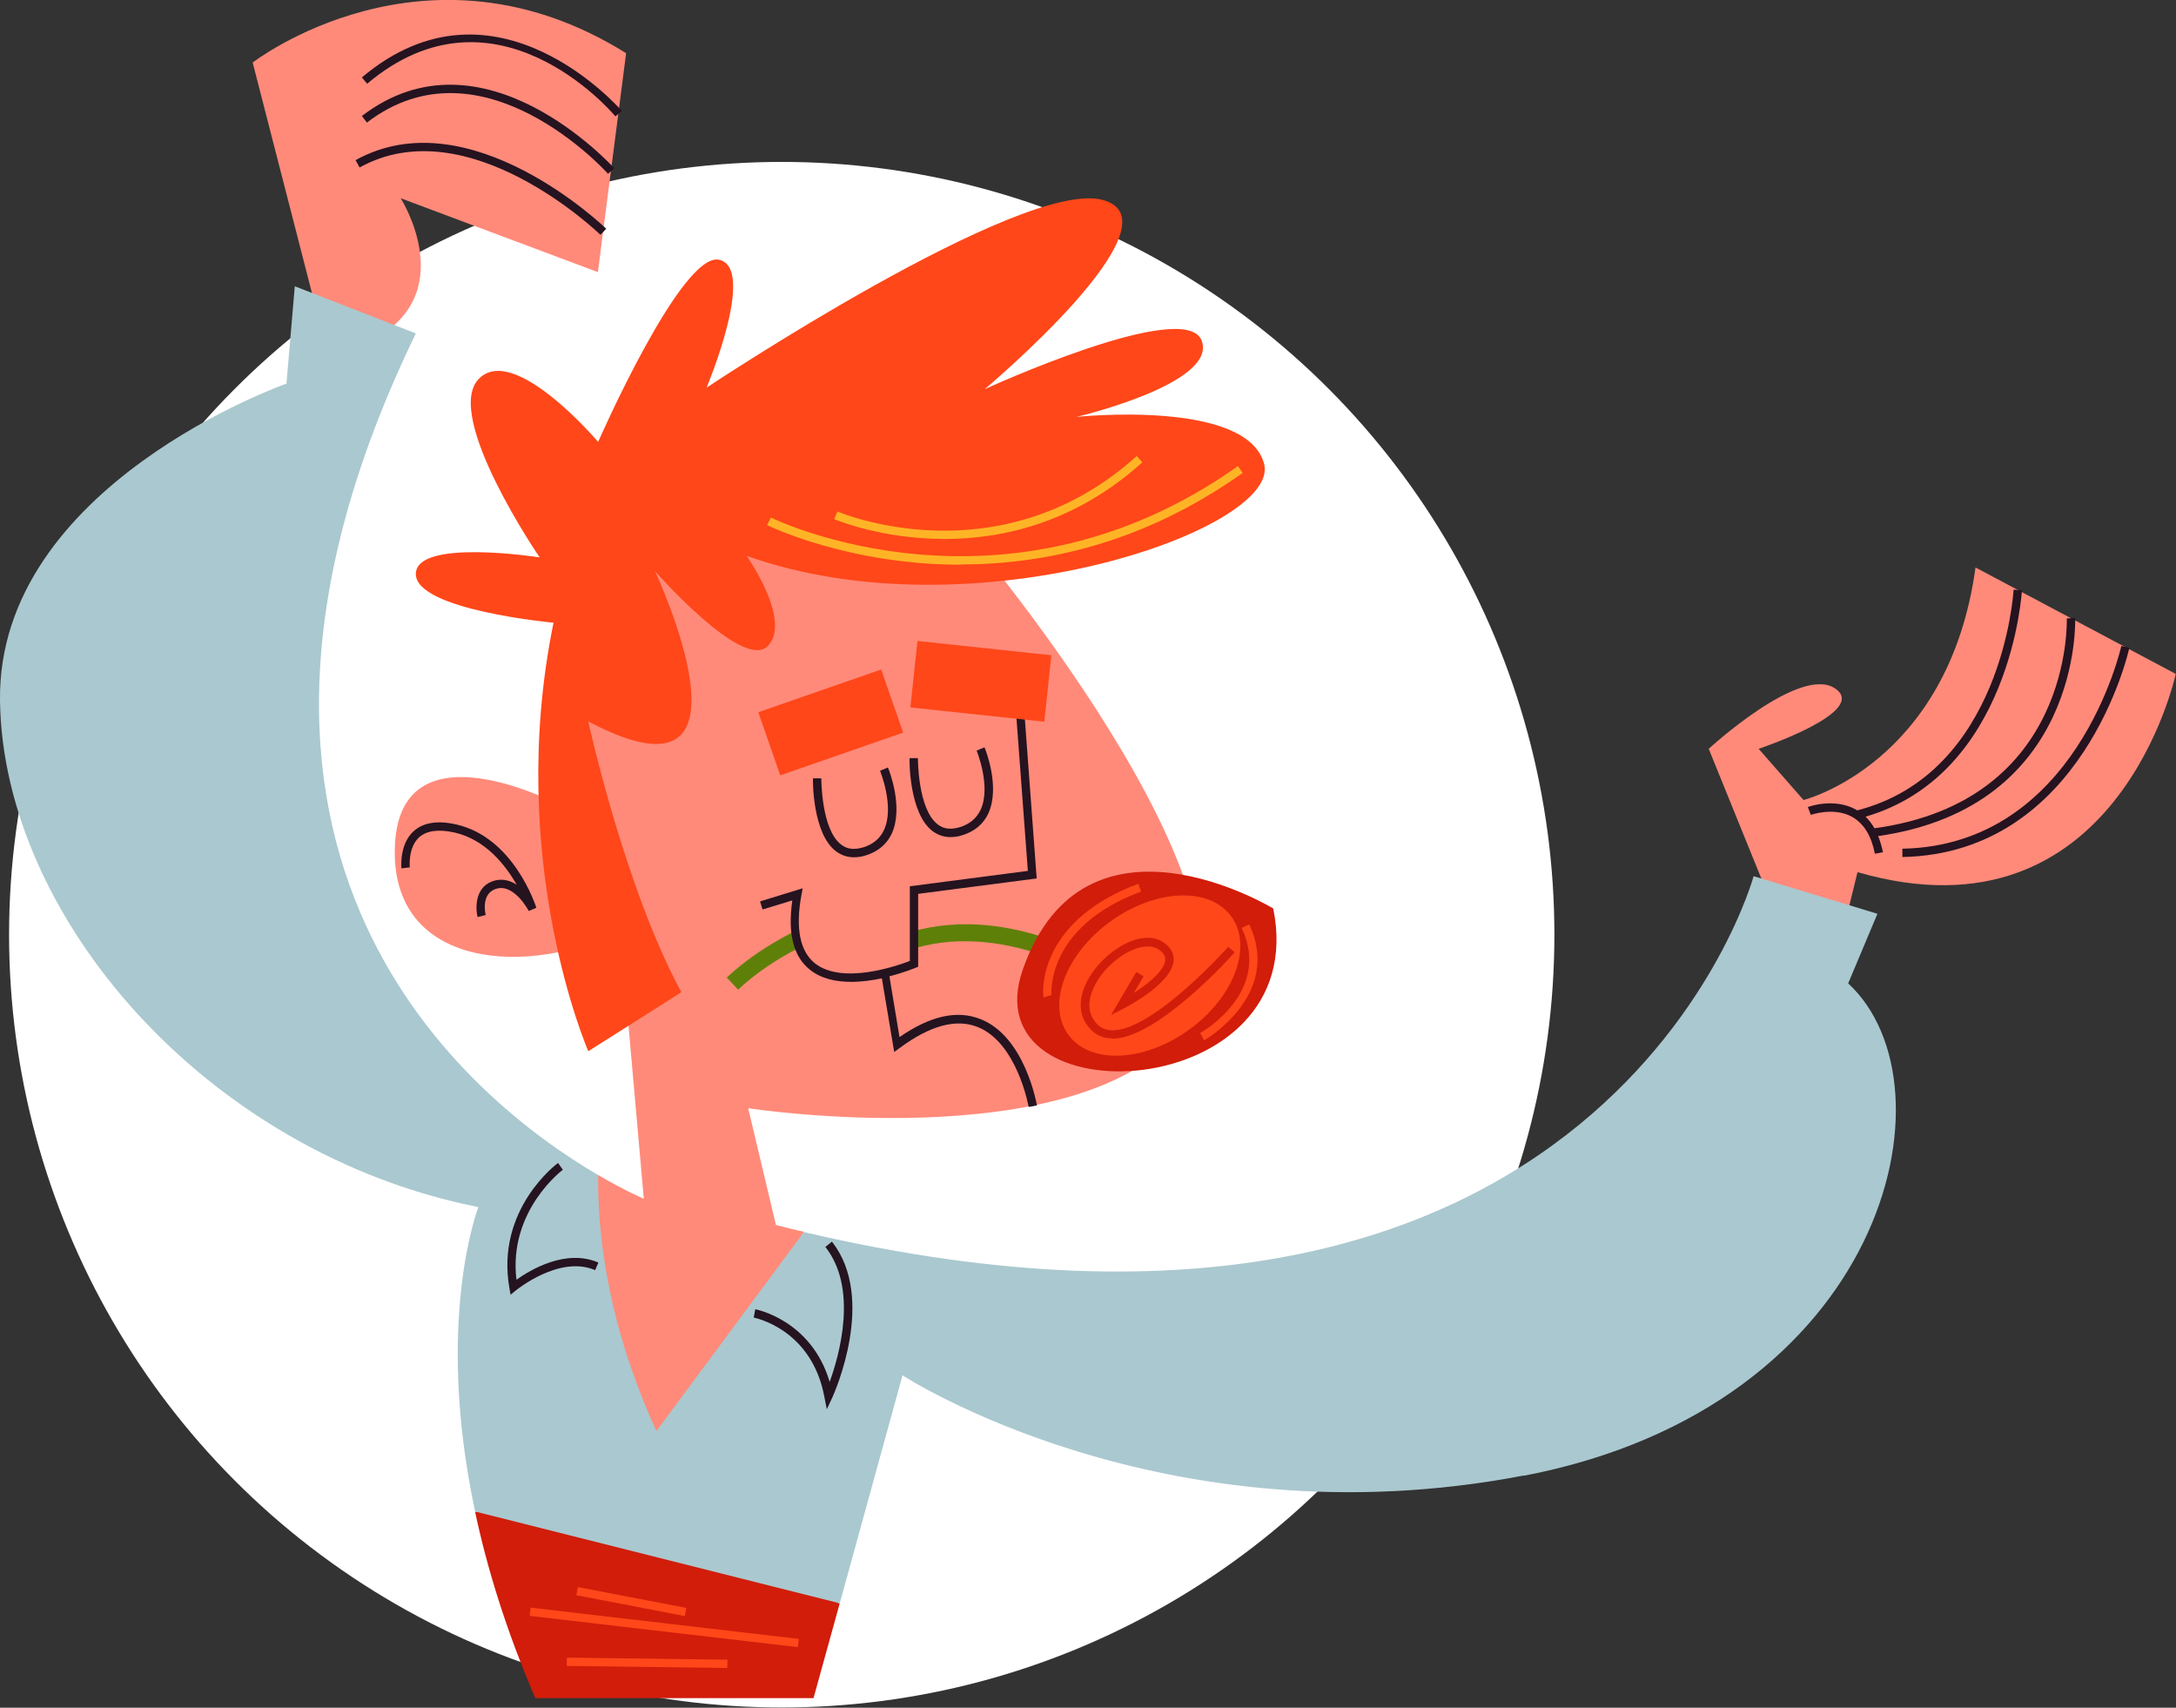
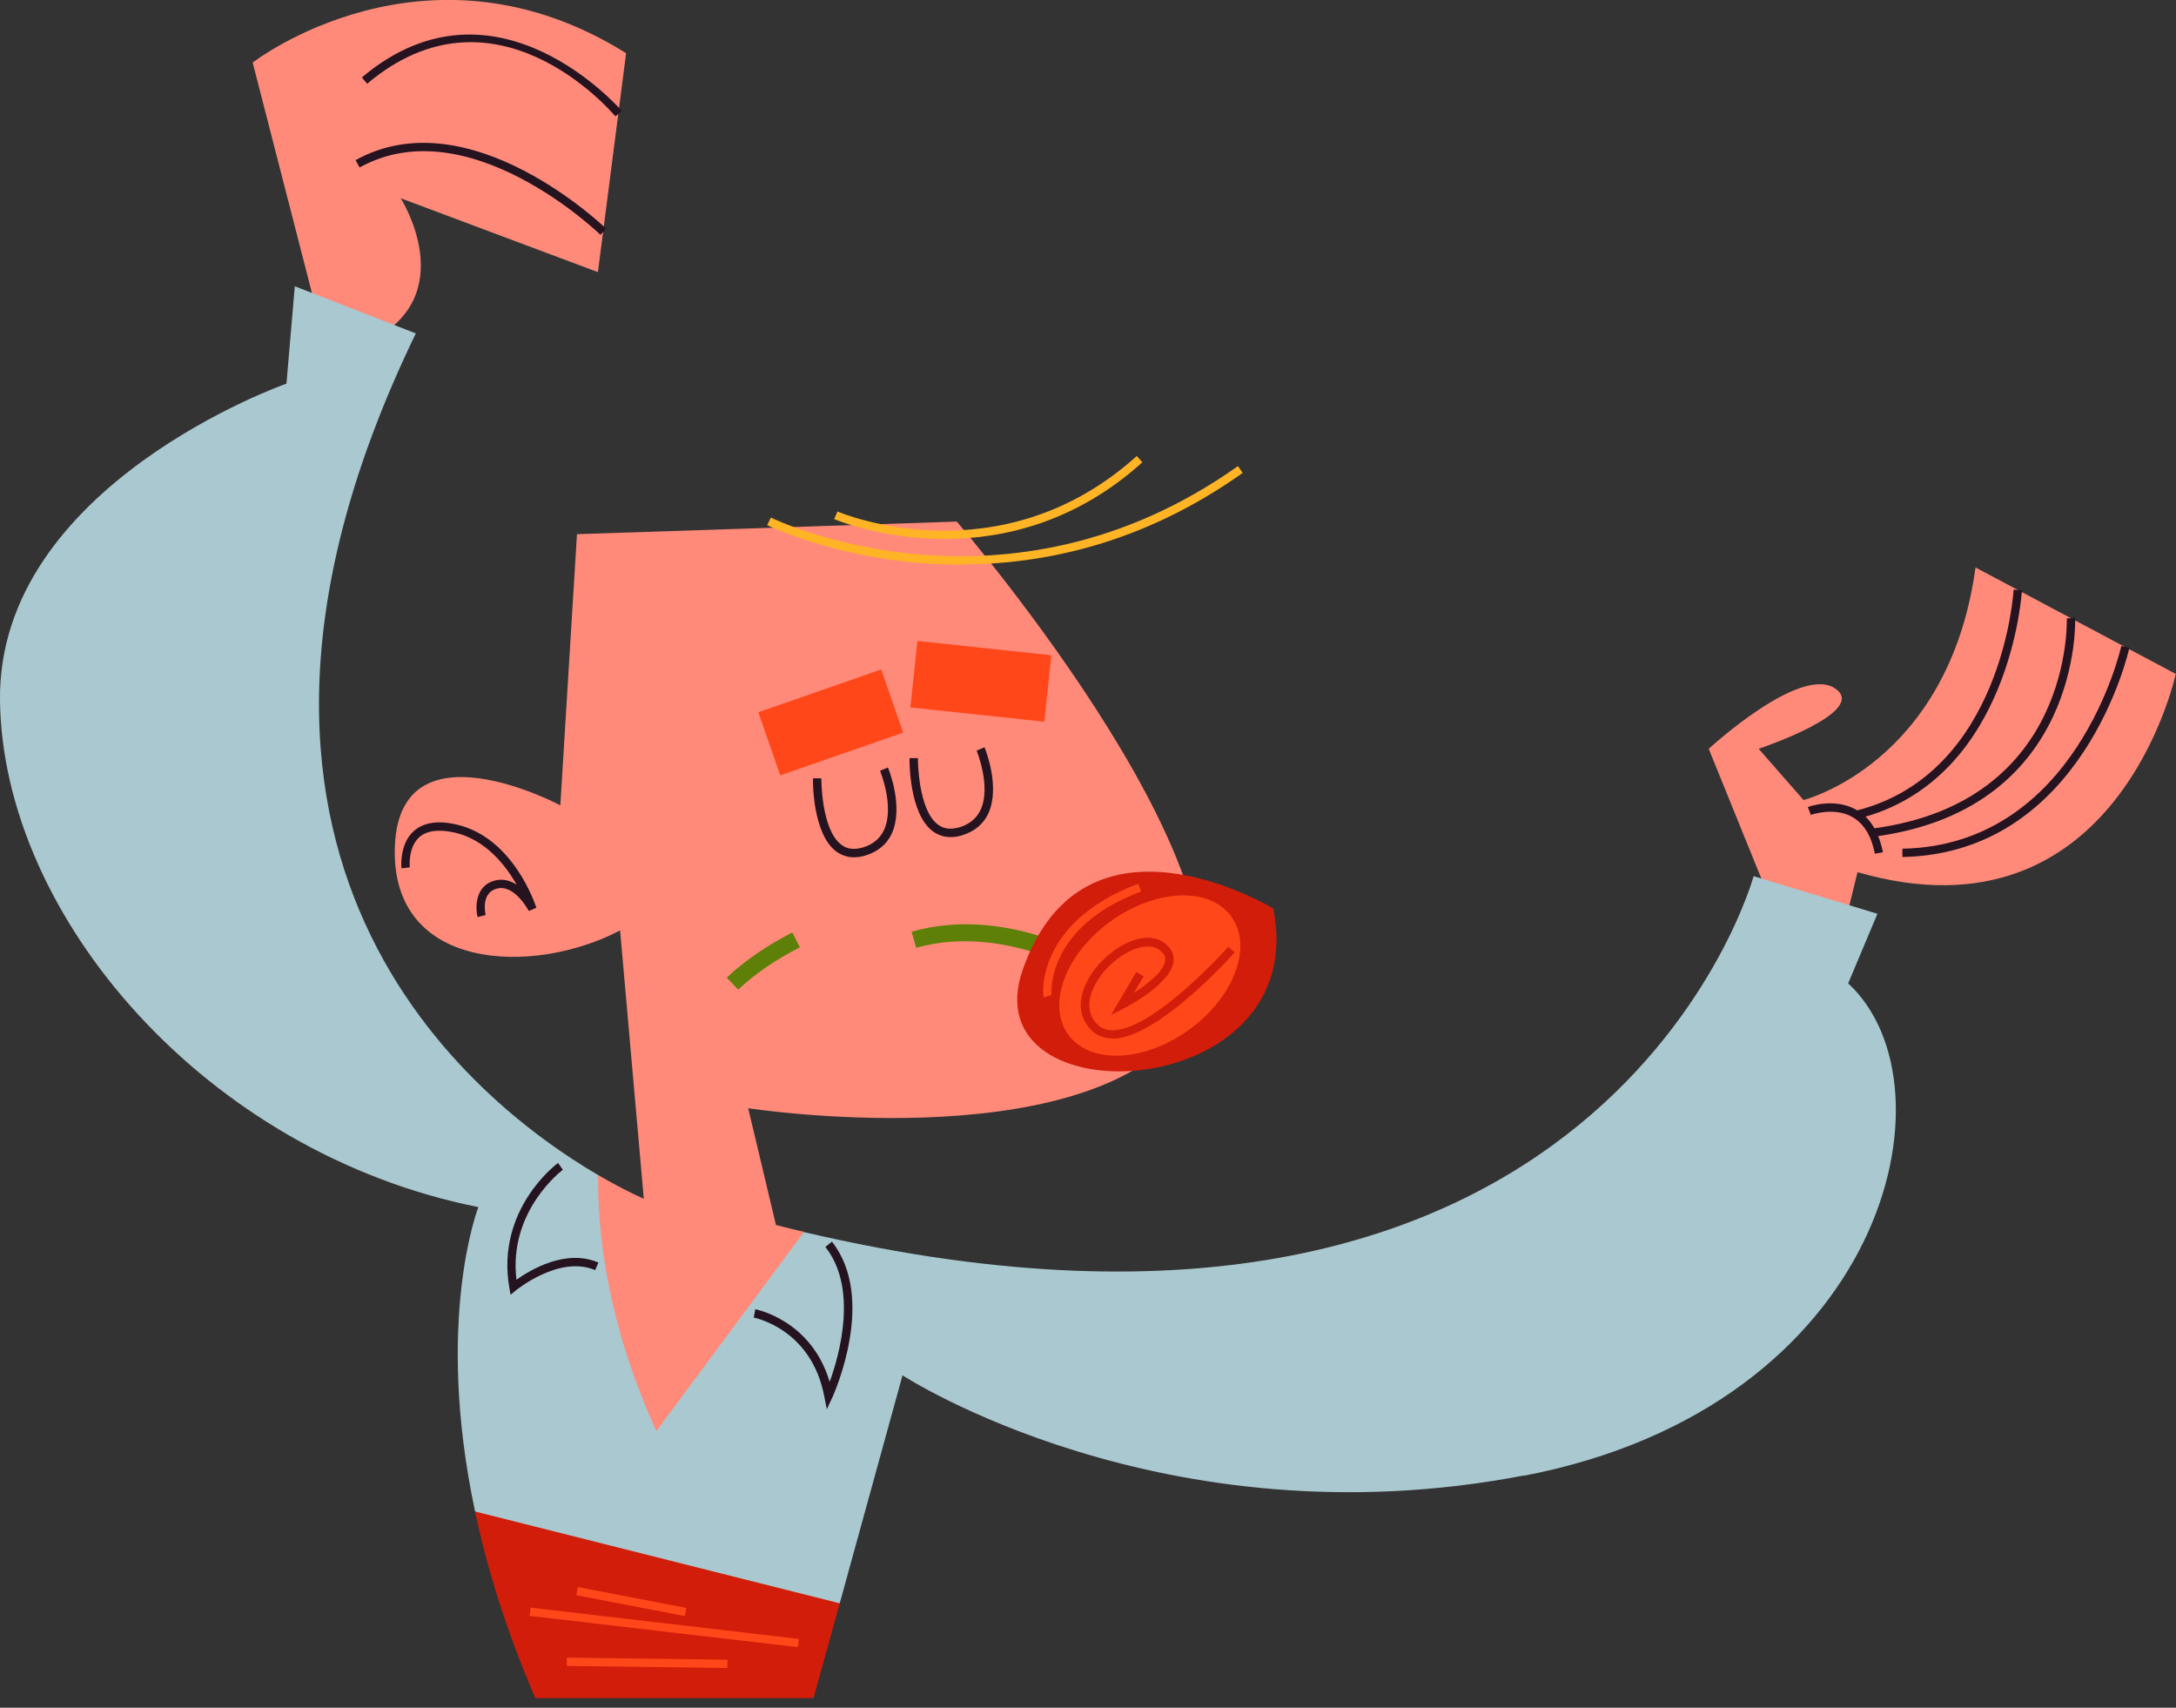
<svg xmlns="http://www.w3.org/2000/svg" id="_レイヤー_2" viewBox="0 0 86.29 67.71">
  <rect x="0" y="0" width="86.29" height="67.71" fill="#333333" stroke="none" />
  <defs>
    <style>.cls-1{fill:#ffb426;}.cls-2{fill:#ff4719;}.cls-3{fill:#aac8cf;}.cls-4{fill:#251320;}.cls-5{fill:#fff;}.cls-6{fill:#ff8a7a;}.cls-7{fill:#5f8008;}.cls-8{fill:#d11d0a;}</style>
  </defs>
  <g id="_ヘッダー">
-     <circle class="cls-5" cx="31" cy="37.06" r="30.64" />
    <path class="cls-6" d="M46.82,40.91c-4.25,5.02-17.15,3.03-17.15,3.03l1.1,4.63c.37.09.74.19,1.11.27l-6.47,11.09c-4.38-4.79-3.85-11.45-1.69-13.34,1.1.64,1.81.94,1.81.94l-.94-10.64c-3.47,1.82-9.14,1.61-8.93-3.36.21-4.98,6.56-1.6,6.56-1.6l.66-10.75,15.06-.5s13.13,15.22,8.88,20.24Z" />
-     <path class="cls-2" d="M23.33,28.61s1.43,6.56,3.69,10.73l-3.69,2.34s-3.31-7.56-1.38-16.99c0,0-5.46-.5-5.46-1.93s4.91-.66,4.91-.66c0,0-3.81-5.57-2.43-7.06,1.38-1.49,4.75,2.48,4.75,2.48,0,0,3.31-7.56,4.8-7.22,1.49.33-.5,5.07-.5,5.07,0,0,12.52-8.33,15.72-7.44,3.2.88-4.69,7.5-4.69,7.5,0,0,7.94-3.64,8.6-1.93.66,1.71-4.96,3.03-4.96,3.03,0,0,6.78-.72,7.44,1.87.66,2.59-11.53,6.84-20.52,3.64,0,0,1.82,2.59.83,3.58-.99.99-4.47-2.98-4.47-2.98,0,0,4.63,9.82-2.65,5.96Z" />
    <path class="cls-1" d="M38.1,22.39c-4.47,0-7.62-1.54-7.68-1.57l.15-.3c.09.05,9.28,4.52,18.52-2.04l.19.27c-3.97,2.82-7.92,3.63-11.18,3.63Z" />
    <path class="cls-1" d="M37.46,21.37c-2.53,0-4.34-.77-4.38-.79l.13-.3c.06.03,6.41,2.72,11.87-2.2l.22.25c-2.67,2.41-5.56,3.04-7.85,3.04Z" />
    <path class="cls-4" d="M33.86,33.99c-.26,0-.49-.08-.7-.23-.94-.7-.93-2.81-.92-2.9h.33s-.01,2.03.79,2.63c.23.18.51.21.86.11.4-.12.67-.35.83-.68.44-.92-.15-2.35-.15-2.36l.31-.13c.03.06.64,1.57.15,2.63-.2.42-.55.71-1.04.86-.16.05-.31.07-.46.07Z" />
    <path class="cls-4" d="M37.69,33.19c-.26,0-.49-.08-.7-.23-.94-.7-.93-2.81-.92-2.9h.33s-.01,2.03.79,2.63c.23.18.51.21.86.11.4-.12.67-.35.83-.68.44-.92-.15-2.35-.15-2.36l.31-.13c.03.06.64,1.57.15,2.63-.2.42-.55.71-1.04.86-.16.05-.31.07-.46.07Z" />
    <path class="cls-7" d="M29.27,39.24l-.45-.48c.71-.67,1.59-1.27,2.6-1.79l.3.59c-.96.49-1.78,1.05-2.45,1.68Z" />
    <path class="cls-7" d="M43.77,39.03s-3.7-2.51-7.44-1.45l-.18-.64c4.05-1.15,7.84,1.43,8,1.54l-.38.54Z" />
-     <path class="cls-4" d="M38.86,40.4c-.91-.36-1.98-.12-3.19.72l-.4-2.41c.58-.15.99-.32,1.04-.34l.1-.04v-2.89l4.7-.61-.56-7.55-.33.02.54,7.23-4.68.61v2.96c-.49.19-2.68.96-3.77.09-.59-.48-.77-1.39-.53-2.7l.05-.27-1.69.52.1.32,1.18-.36c-.19,1.31.04,2.23.7,2.75.45.36,1.04.48,1.63.48.42,0,.84-.06,1.22-.14l.49,2.92.22-.16c1.2-.89,2.24-1.17,3.09-.83,1.56.62,2.02,3.14,2.02,3.17l.33-.06c-.02-.11-.49-2.73-2.23-3.42Z" />
    <path class="cls-8" d="M50.49,36.02s-7.48-4.55-9.93,2.42c-2.11,6.01,11.53,5.4,9.93-2.42Z" />
    <path class="cls-2" d="M42.36,41.02c.86,1.19,3,1.1,4.79-.19,1.79-1.29,2.54-3.3,1.68-4.49-.86-1.19-3-1.1-4.79.19-1.79,1.29-2.54,3.3-1.68,4.49Z" />
    <path class="cls-8" d="M44.11,41.17c-.32,0-.59-.1-.8-.3-.79-.74-.43-1.79.17-2.52.73-.89,1.93-1.5,2.68-.97.34.24.39.51.38.7-.06.89-1.77,1.8-1.97,1.9l-.51.26,1-1.7.29.17-.39.66c.55-.35,1.22-.88,1.25-1.31.01-.15-.07-.28-.24-.4-.57-.4-1.61.15-2.23.91-.5.62-.82,1.48-.2,2.07.16.15.37.22.63.21,1.65-.07,4.51-3.28,4.54-3.31l.25.22c-.12.14-2.99,3.34-4.78,3.42-.02,0-.05,0-.07,0Z" />
    <path class="cls-2" d="M41.39,39.56c-.04-.12-.08-.84.31-1.69.39-.86,1.31-2.04,3.44-2.83l.11.31c-3.79,1.4-3.56,4.08-3.55,4.1l-.31.1Z" />
-     <path class="cls-2" d="M47.75,41.25l-.16-.29c.12-.07,2.84-1.64,1.65-4.17l.3-.14c1.32,2.81-1.76,4.58-1.79,4.6Z" />
    <path class="cls-4" d="M18.94,36.36c-.1-.41-.09-1.25.69-1.45.33-.08.62.01.86.17-.45-.79-1.24-1.79-2.46-2.07-.63-.14-1.1-.08-1.4.18-.46.41-.38,1.19-.38,1.2l-.33.04s-.1-.96.49-1.48c.38-.34.95-.43,1.69-.26,2.27.52,3.13,3.19,3.17,3.3l-.3.13s-.56-1.07-1.26-.89c-.66.17-.46,1.01-.45,1.05l-.32.08Z" />
    <rect class="cls-2" x="30.36" y="27.32" width="5.16" height="2.65" transform="translate(-7.58 12.41) rotate(-19.18)" />
    <rect class="cls-2" x="37.56" y="24.34" width="2.65" height="5.34" transform="translate(7.92 62.82) rotate(-83.92)" />
    <path class="cls-8" d="M33.3,63.57l-1.04,3.76h-11.03c-1.17-2.71-1.92-5.18-2.39-7.39h7.23l7.23,3.64Z" />
    <rect class="cls-2" x="25.49" y="62.75" width=".33" height="6.37" transform="translate(-40.6 90.73) rotate(-89.26)" />
    <rect class="cls-2" x="26.18" y="59.17" width=".33" height="10.71" transform="translate(-40.8 83.22) rotate(-83.35)" />
    <rect class="cls-2" x="24.87" y="61.3" width=".33" height="4.38" transform="translate(-42.04 76.09) rotate(-79.11)" />
    <path class="cls-6" d="M70.45,36.32l-2.69-6.63s3.6-3.32,5-2.4c1.41.92-3.02,2.4-3.02,2.4l1.78,2.03s5.75-1.44,6.82-9.22l7.94,4.22s-2.32,10.84-12.62,7.86l-.74,3.02-2.48-1.28Z" />
    <path class="cls-4" d="M82.29,24.5l-.33.02c0,.07.24,7.25-7.63,8.32-.1-.18-.22-.33-.35-.46,5.76-1.68,6.2-8.91,6.2-8.98l-.33-.02c0,.07-.44,7.27-6.2,8.75-.02,0-.03-.02-.05-.03-.86-.48-1.87-.12-1.91-.1l.12.31s.91-.33,1.64.08c.46.26.76.75.9,1.46l.32-.06c-.05-.23-.11-.44-.19-.64,8.06-1.16,7.82-8.57,7.81-8.65Z" />
    <path class="cls-4" d="M84.12,25.62c-.02.08-1.78,7.9-8.68,8.03v.33c7.17-.14,8.99-8.21,9-8.3l-.32-.07Z" />
    <path class="cls-6" d="M24.83,2.11c-7.94-4.96-14.81.37-14.81.37l2.85,11.08h1.74c3.75-1.83,1.28-5.7,1.28-5.7l7.82,2.93,1.12-8.69Z" />
    <path class="cls-4" d="M23.81,9.31c-.05-.05-5.24-5.06-9.55-2.67l-.16-.29c4.52-2.51,9.89,2.67,9.94,2.72l-.23.24Z" />
-     <path class="cls-4" d="M24.11,6.89c-.05-.06-4.99-5.53-9.56-2.03l-.2-.26c4.81-3.69,9.95,2.02,10.01,2.07l-.25.22Z" />
    <path class="cls-4" d="M24.4,4.61c-.19-.23-4.79-5.55-9.84-1.29l-.21-.25c5.3-4.47,10.26,1.28,10.31,1.33l-.25.21Z" />
    <path class="cls-3" d="M60.44,58.5c-14.34,2.76-24.65-3.97-24.65-3.97l-2.49,9.04-14.46-3.64c-1.62-7.6.13-12.07.13-12.07C8.16,45.71.11,36.33,0,27.78c-.11-8.55,11.36-12.57,11.36-12.57l.33-3.86,4.8,1.87c-10.09,20.81,2.34,30.51,7.23,33.37-.03,2.2.33,5.82,2.31,10.15l5.85-7.89c31.78,7.45,37.66-14.11,37.66-14.11l4.91,1.49-1.16,2.76c4.41,4.08,1.49,16.76-12.85,19.52Z" />
    <path class="cls-4" d="M20.25,51.35l-.05-.28c-.55-3.13,1.9-4.94,1.93-4.96l.19.27s-2.17,1.61-1.84,4.36c.55-.39,1.96-1.24,3.25-.68l-.13.3c-1.42-.61-3.12.79-3.14.8l-.22.18Z" />
    <path class="cls-4" d="M32.79,55.89l-.1-.51c-.51-2.71-2.78-3.13-2.8-3.14l.06-.33s2.22.41,2.95,2.88c.39-1.07,1.13-3.71-.17-5.35l.26-.21c1.78,2.25.09,6.01.02,6.17l-.22.47Z" />
  </g>
</svg>